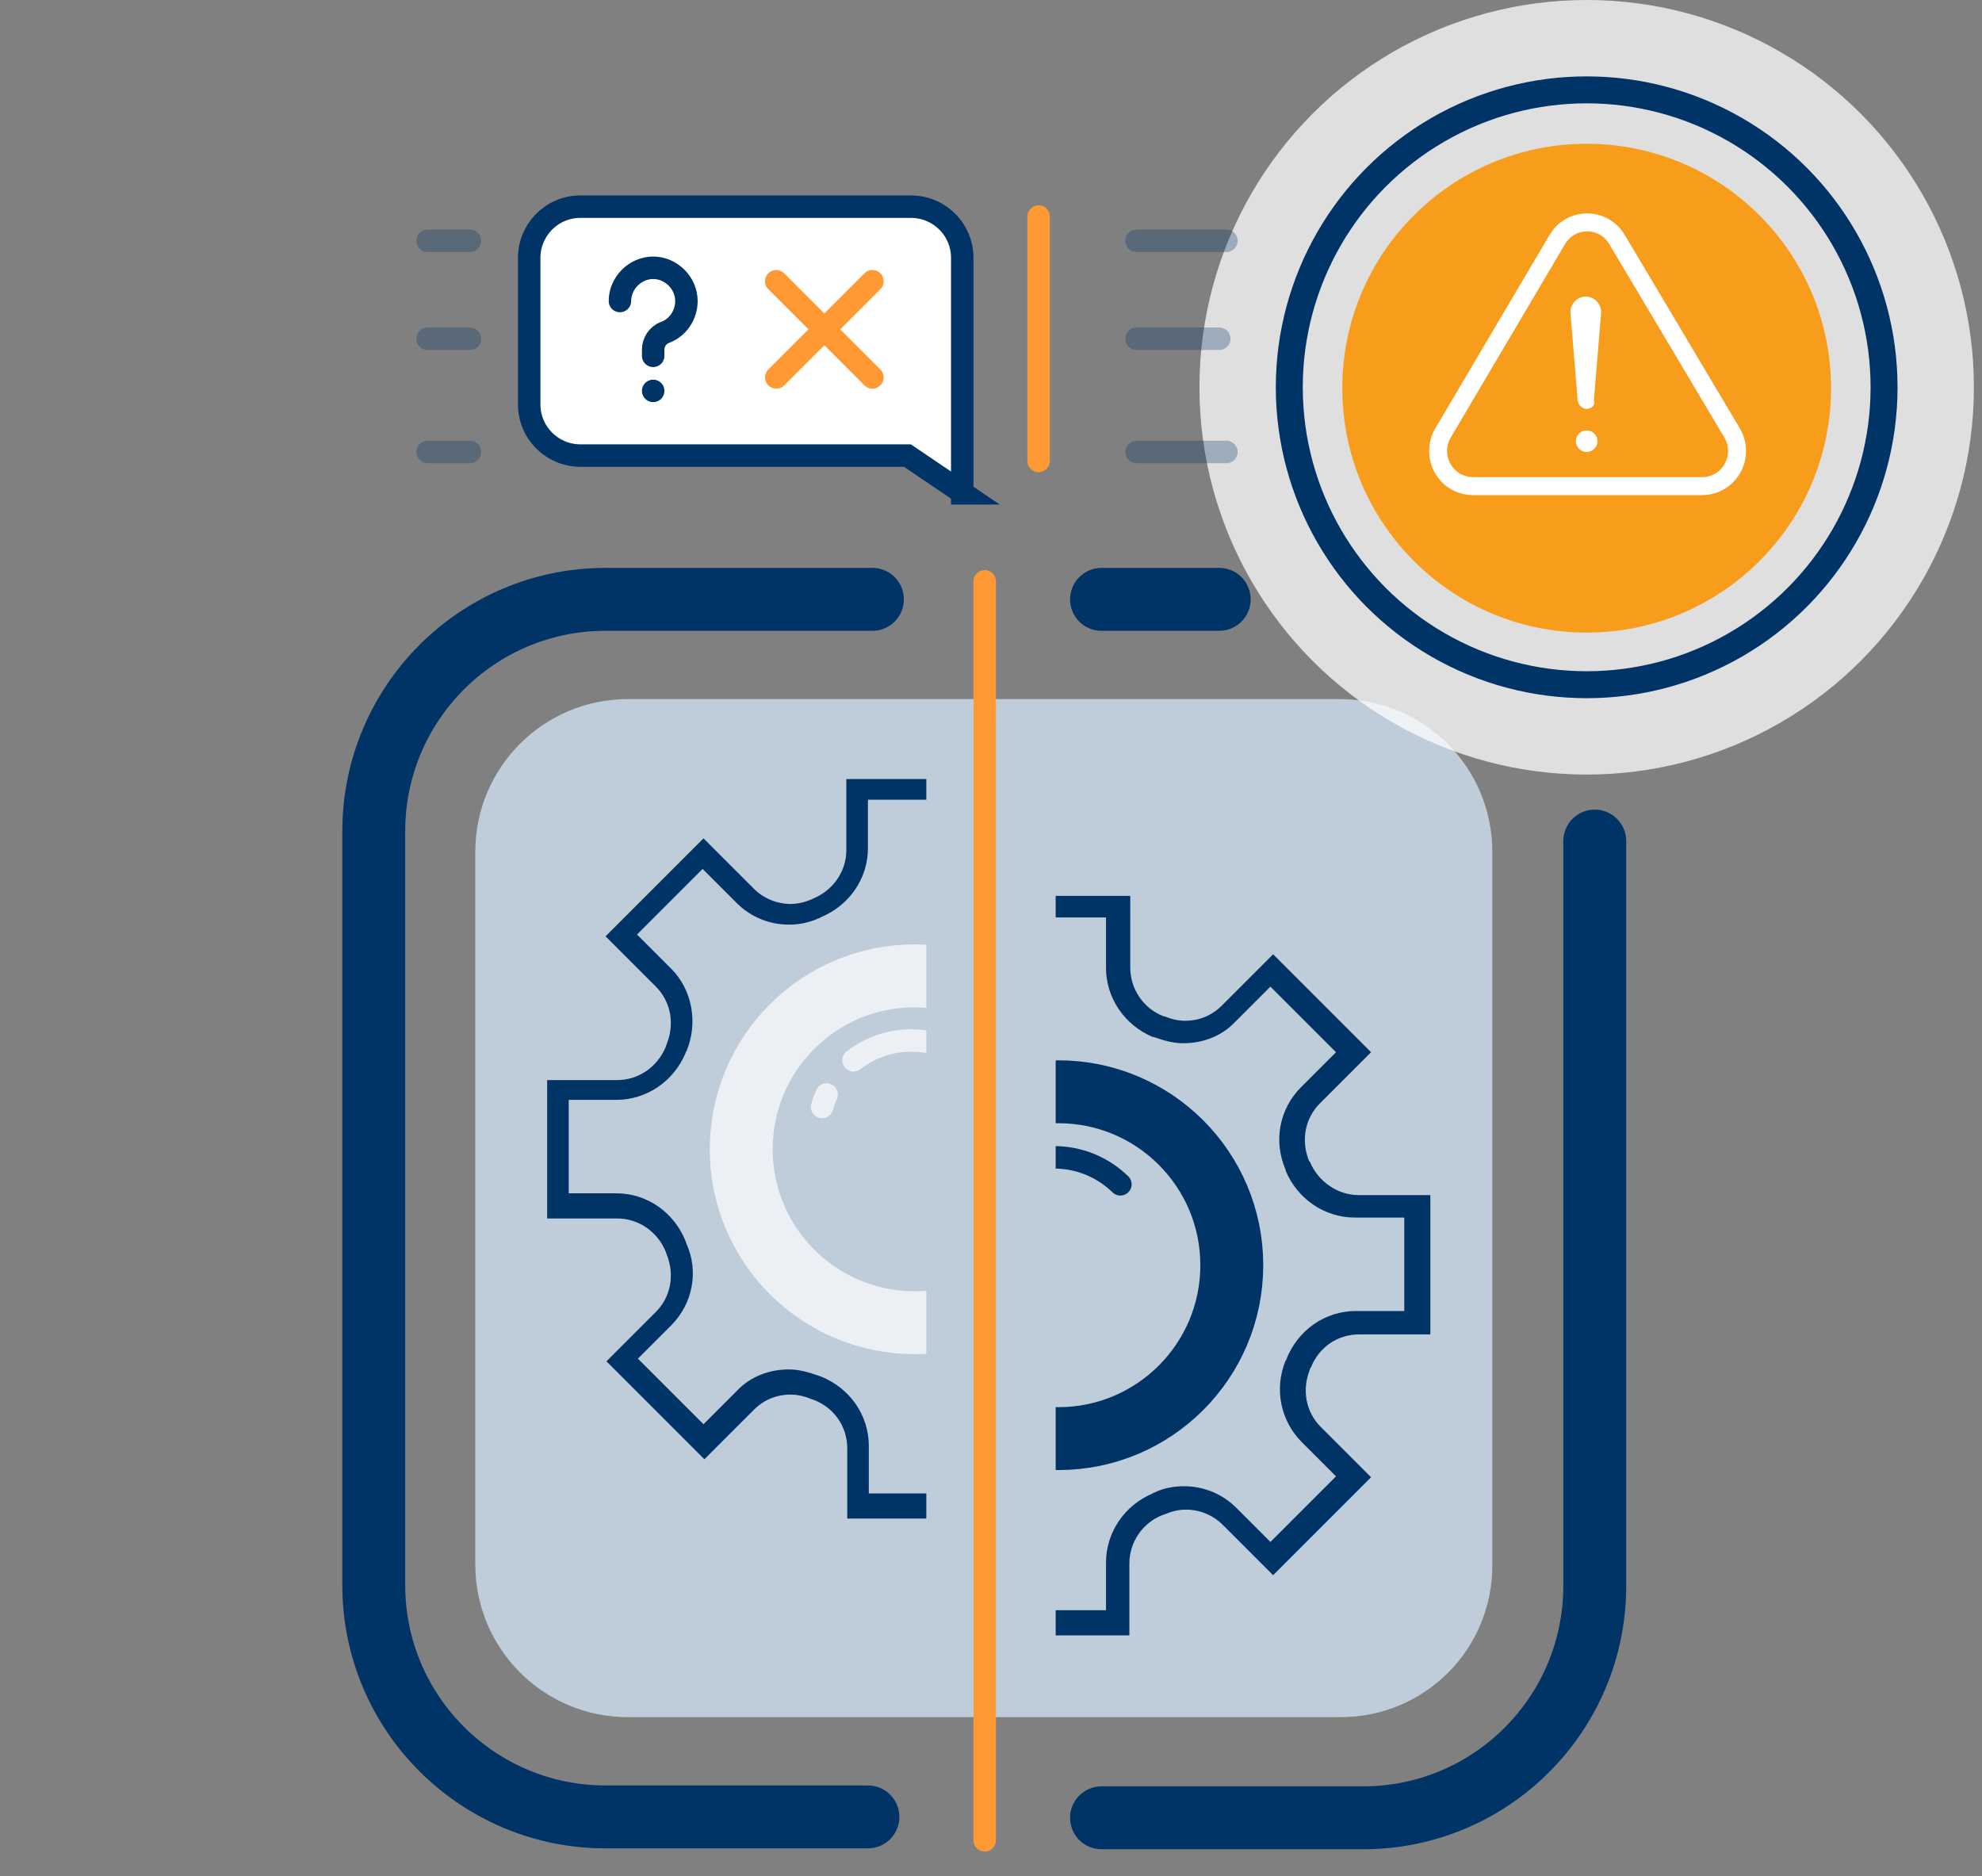
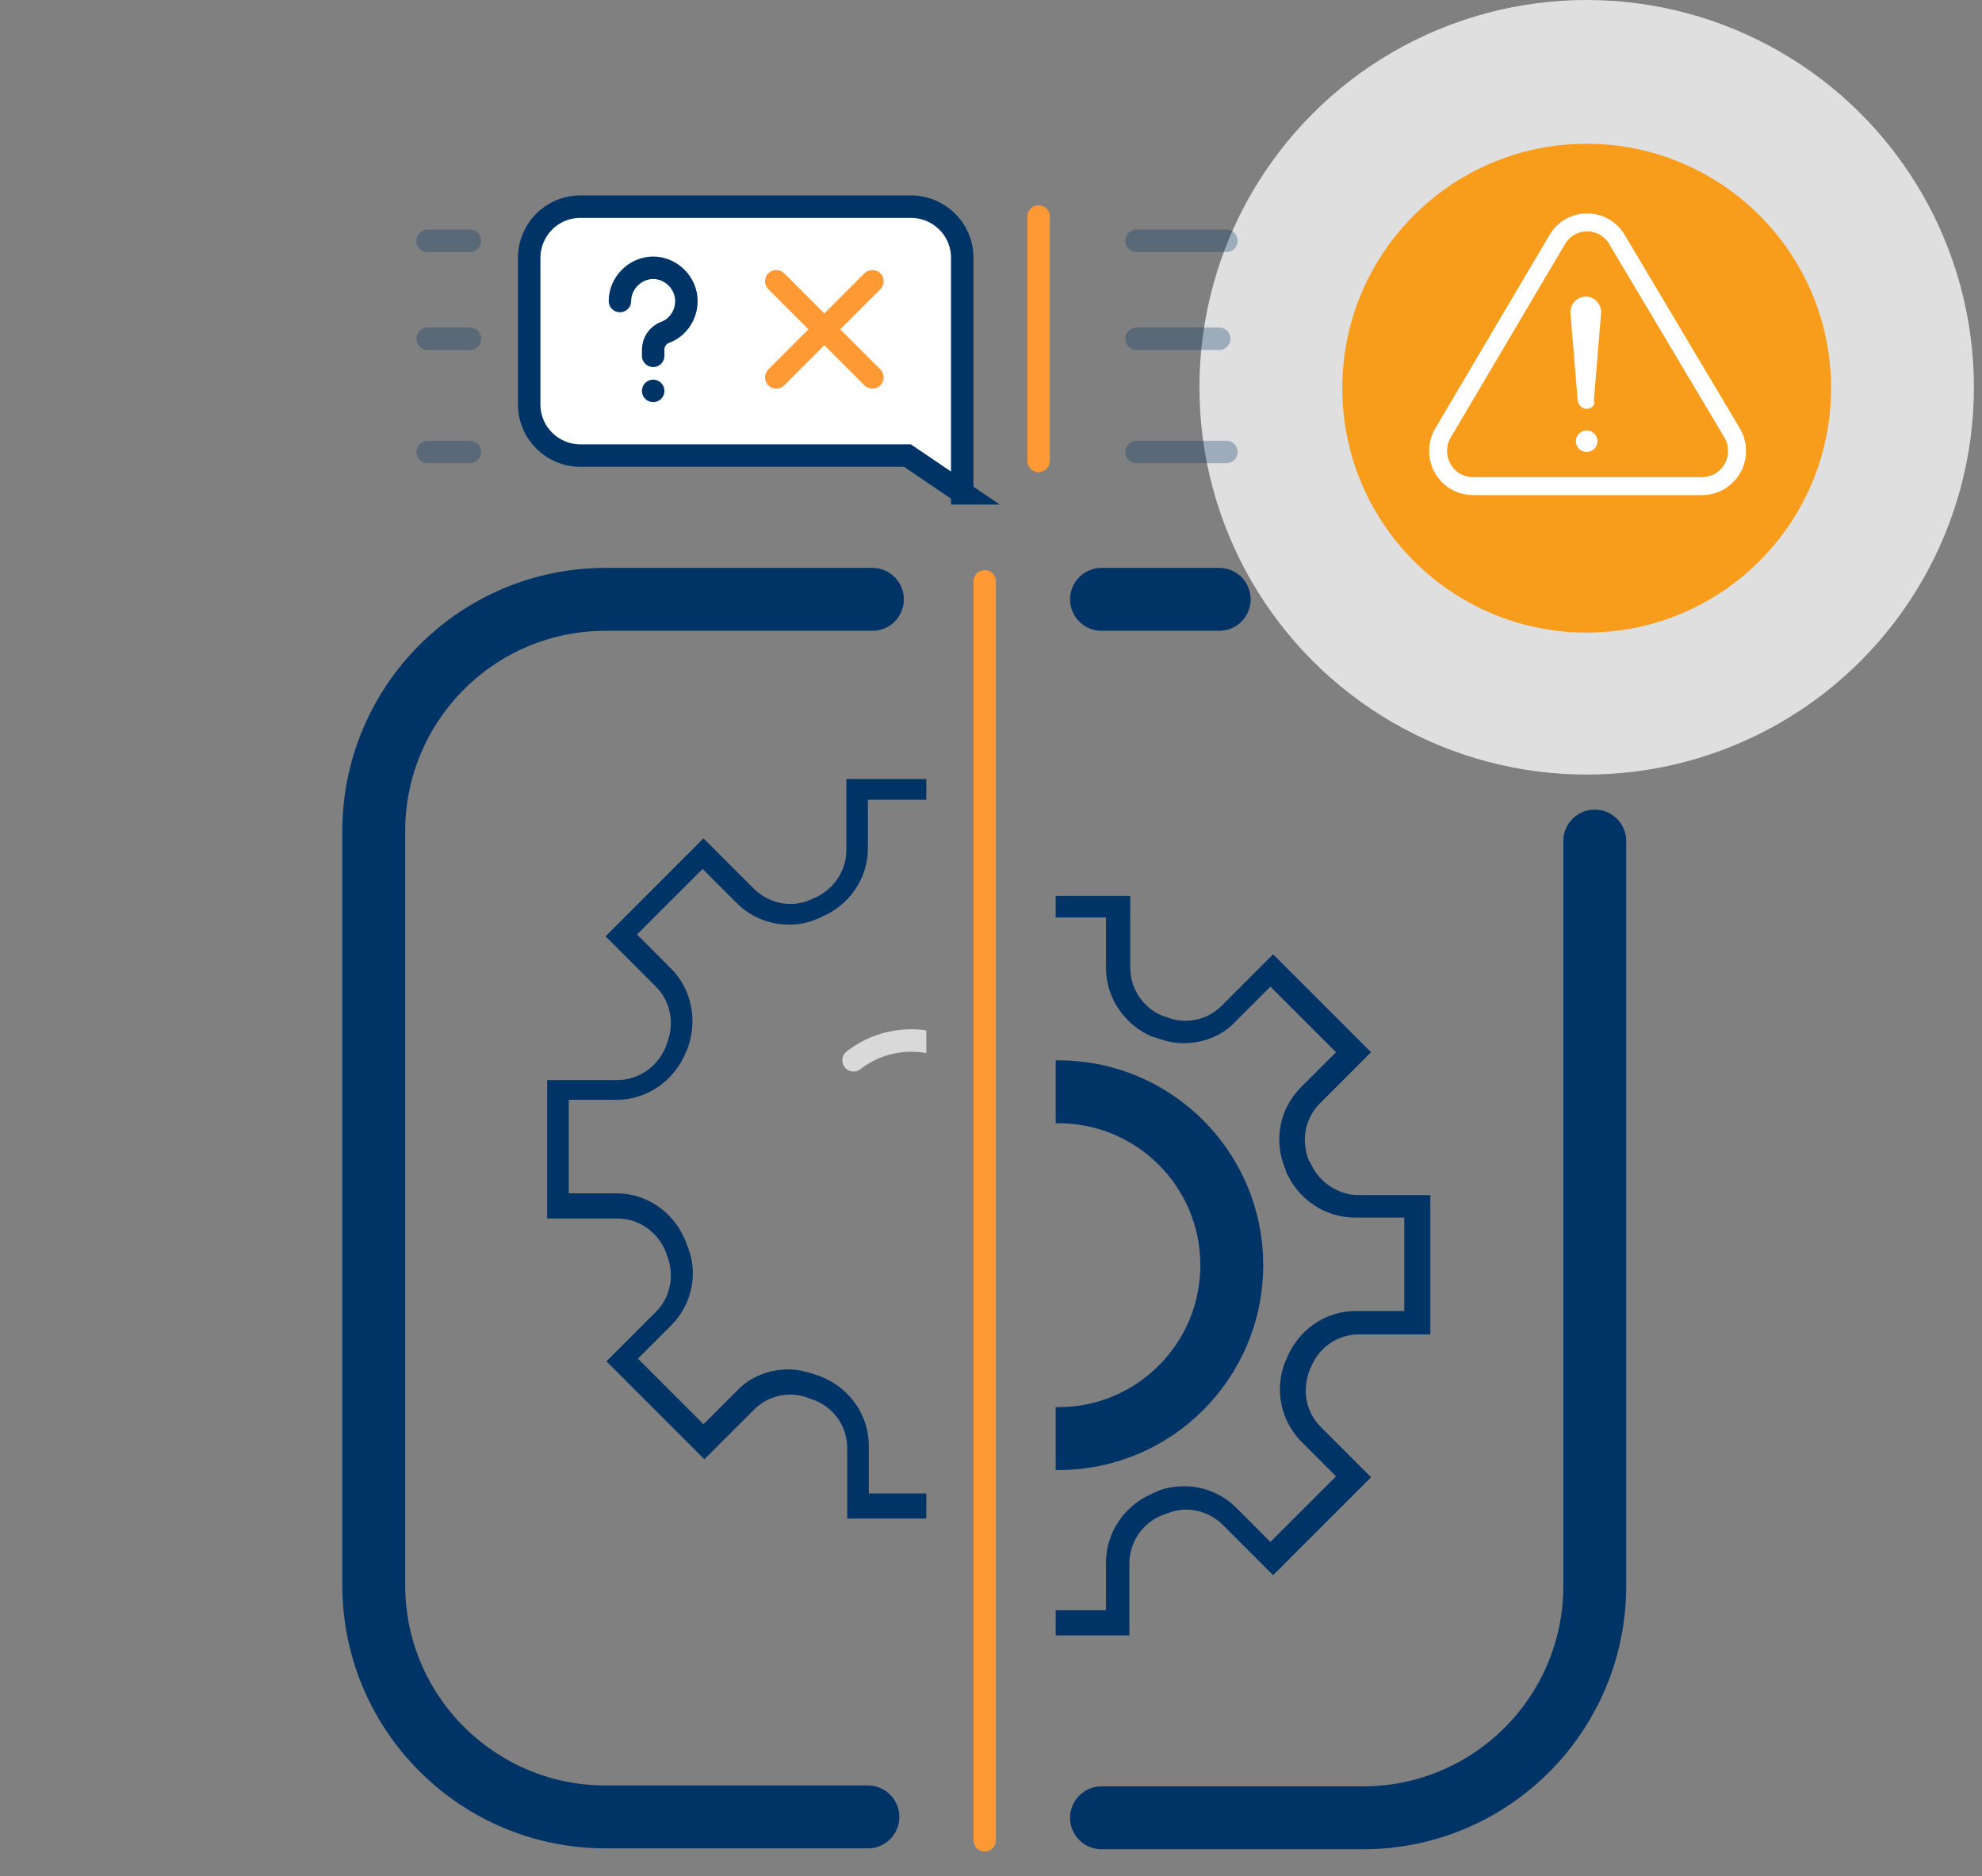
<svg xmlns="http://www.w3.org/2000/svg" xmlns:xlink="http://www.w3.org/1999/xlink" version="1.1" id="Layer_1" x="0px" y="0px" viewBox="0 0 220.6 208.8" style="enable-background:new 0 0 220.6 208.8;" xml:space="preserve">
  <rect x="0" y="0" width="220.6" height="208.8" fill="#808080" stroke="none" />
  <style type="text/css">
	.st0{fill:#BFCCD9;}
	.st1{fill:none;}
	.st2{fill:none;stroke:#003366;stroke-width:7;stroke-linecap:round;stroke-miterlimit:10;}
	.st3{opacity:0.75;fill:#FFFFFF;enable-background:new    ;}
	.st4{fill:none;stroke:#003366;stroke-width:3;stroke-miterlimit:10;}
	.st5{fill:#F89C1C;}
	.st6{fill:none;stroke:#FFFFFF;stroke-width:2;stroke-miterlimit:10;}
	.st7{fill:#FFFFFF;}
	.st8{clip-path:url(#SVGID_00000182527169339065900300000017232609649317322372_);}
	.st9{fill:#003366;}
	.st10{opacity:0.7;fill:none;stroke:#FFFFFF;stroke-width:2.5;stroke-linecap:round;stroke-miterlimit:10;}
	.st11{opacity:0.7;fill:none;stroke:#FFFFFF;stroke-width:7;stroke-linecap:round;stroke-miterlimit:10;}
	.st12{clip-path:url(#SVGID_00000111884646521031648860000017649196745189978243_);}
	.st13{fill:none;stroke:#003366;stroke-width:2.5;stroke-linecap:round;stroke-miterlimit:10;}
	.st14{fill:none;stroke:#FF9933;stroke-width:2.5;stroke-linecap:round;stroke-miterlimit:10;}
	.st15{opacity:0.3;fill:none;stroke:#003366;stroke-width:2.5;stroke-linecap:round;stroke-miterlimit:10;stroke-dasharray:10,9;}
	.st16{fill:#FFFFFF;stroke:#003366;stroke-width:2.5;stroke-linecap:round;stroke-miterlimit:10;}
</style>
  <g>
-     <path class="st0" d="M149.2,191.1H69.9c-9.4,0-17-7.6-17-17V94.8c0-9.4,7.6-17,17-17h79.2c9.4,0,17,7.6,17,17v79.2   C166.2,183.5,158.6,191.1,149.2,191.1z" />
    <rect x="-0.2" y="-0.3" class="st1" width="220.5" height="208.7" />
    <path class="st2" d="M96.6,202.2H67.4c-14.2,0-25.8-11.5-25.8-25.8V92.5c0-14.2,11.5-25.8,25.8-25.8h29.7" />
    <path class="st2" d="M177.5,93.6v82.9c0,14.2-11.5,25.8-25.8,25.8h-29.1" />
    <path class="st2" d="M122.6,66.7h13.1" />
    <circle class="st3" cx="176.6" cy="43.1" r="43.1" />
-     <circle class="st4" cx="176.6" cy="43.1" r="33.1" />
    <g>
      <circle class="st5" cx="176.6" cy="43.2" r="27.2" />
      <g>
        <path class="st6" d="M160.6,48.2l12.7-21.5c1.5-2.6,5.2-2.6,6.7,0l12.8,21.5c1.5,2.6-0.3,5.9-3.4,5.9H164     C160.9,54.1,159.1,50.8,160.6,48.2z" />
        <g>
          <circle class="st7" cx="176.6" cy="49.1" r="1.2" />
          <path class="st7" d="M176.6,45.5L176.6,45.5c-0.5,0-0.9-0.4-1-0.9l-0.8-9.7c-0.1-1,0.7-1.9,1.7-1.9l0,0c1,0,1.8,0.9,1.7,1.9      l-0.8,9.7C177.6,45.1,177.1,45.5,176.6,45.5z" />
        </g>
      </g>
    </g>
    <g>
      <defs>
        <polygon id="SVGID_1_" points="103.1,188.5 60.7,158.7 60.7,128.8 60.6,98.9 103.1,74    " />
      </defs>
      <clipPath id="SVGID_00000135690693008319064370000013988497209548472216_">
        <use xlink:href="#SVGID_1_" style="overflow:visible;" />
      </clipPath>
      <g style="clip-path:url(#SVGID_00000135690693008319064370000013988497209548472216_);">
        <g>
          <g>
            <g>
              <path class="st9" d="M107.1,89.2v5.5c0,3.4,2.1,6.4,5.2,7.7c0,0,0.1,0,0.1,0c1.1,0.4,2.2,0.7,3.3,0.7c2.2,0,4.3-0.8,5.8-2.4        l3.9-3.9l7.3,7.3l-3.9,3.9c-2.4,2.4-3.1,6-1.7,9.2c0,0,0,0.1,0,0.1c1.3,3.1,4.3,5.2,7.7,5.2h5.5v10.4l-5.4,0        c-3.4,0-6.4,2.1-7.7,5.3c0,0.1,0,0.1-0.1,0.2c-1.3,3.1-0.6,6.7,1.8,9.1l3.8,3.8l-7.3,7.3l-3.8-3.8c-1.6-1.6-3.7-2.4-5.8-2.4        c-1.1,0-2.3,0.2-3.3,0.7c-0.1,0-0.2,0.1-0.2,0.1c-3.1,1.3-5.2,4.3-5.2,7.7v5.3H96.7v-5.3c0-3.4-2.1-6.4-5.3-7.7        c-0.1,0-0.2-0.1-0.3-0.1c-1.1-0.4-2.2-0.7-3.3-0.7c-2.2,0-4.3,0.8-5.8,2.4l-3.7,3.7l-7.3-7.3l3.7-3.7c2.4-2.4,3.1-6,1.7-9.1        c0-0.1-0.1-0.2-0.1-0.3c-1.3-3.2-4.3-5.3-7.7-5.3l-5.3,0v-10.4l5.3,0c3.4,0,6.4-2.1,7.7-5.2c0-0.1,0.1-0.2,0.1-0.2        c1.3-3.1,0.7-6.8-1.7-9.2l-3.8-3.8l7.3-7.3l3.8,3.8c1.6,1.6,3.7,2.4,5.8,2.4c1.1,0,2.2-0.2,3.3-0.7c0.1,0,0.1,0,0.2-0.1        c3.2-1.3,5.3-4.3,5.3-7.7l0-5.4H107.1 M109.6,86.7h-2.5H96.7h-2.5l0,2.5l0,5.4c0,2.4-1.5,4.5-3.7,5.4l-0.2,0.1        c-0.7,0.3-1.5,0.5-2.3,0.5c-1.5,0-3-0.6-4.1-1.7l-3.8-3.8l-1.8-1.8l-1.8,1.8l-7.3,7.3l-1.8,1.8l1.8,1.8l3.8,3.8        c1.7,1.7,2.1,4.2,1.2,6.4l-0.1,0.3c-0.9,2.2-3,3.7-5.4,3.7l-5.3,0l-2.5,0v2.5v10.4v2.5l2.5,0l5.3,0c2.4,0,4.5,1.5,5.4,3.7        l0.1,0.3c0.9,2.2,0.5,4.7-1.2,6.4l-3.7,3.7l-1.8,1.8l1.8,1.8l7.3,7.3l1.8,1.8l1.8-1.8l3.7-3.7c1.1-1.1,2.5-1.7,4.1-1.7        c0.8,0,1.6,0.2,2.3,0.5l0.3,0.1c2.3,0.9,3.7,3,3.7,5.4v5.3v2.5h2.5h10.4h2.5v-2.5V161c0-2.3,1.4-4.5,3.7-5.4l0.3-0.1        c0.7-0.3,1.5-0.5,2.3-0.5c1.5,0,3,0.6,4.1,1.7l3.8,3.8l1.8,1.8l1.8-1.8l7.3-7.3l1.8-1.8l-1.8-1.8l-3.8-3.8        c-1.7-1.7-2.1-4.2-1.2-6.4l0-0.1l0.1-0.1c0.9-2.3,3-3.7,5.4-3.7l5.4,0l2.5,0v-2.5v-10.4v-2.5h-2.5h-5.5        c-2.3,0-4.5-1.5-5.4-3.7l-0.1-0.1c-0.9-2.2-0.5-4.7,1.2-6.4l3.9-3.9l1.8-1.8l-1.8-1.8l-7.3-7.3l-1.8-1.8l-1.8,1.8l-3.9,3.9        c-1.1,1.1-2.5,1.7-4.1,1.7c-0.8,0-1.6-0.2-2.3-0.5l-0.1,0c-2.3-0.9-3.7-3.1-3.7-5.4v-5.5V86.7L109.6,86.7z" />
            </g>
          </g>
          <path class="st10" d="M95,118c4.1-3.2,10-2.9,13.8,0.8" />
-           <path class="st10" d="M91.5,123.2c0.1-0.5,0.3-0.9,0.5-1.4" />
        </g>
-         <circle class="st11" cx="101.8" cy="127.9" r="19.3" />
      </g>
    </g>
    <g>
      <defs>
        <polygon id="SVGID_00000121967512972334178650000007713677618324897192_" points="117.5,194.9 173.5,159.4 173.5,140.9      173.5,118.7 117.5,82.5    " />
      </defs>
      <clipPath id="SVGID_00000011715499421099070850000001722436710286537614_">
        <use xlink:href="#SVGID_00000121967512972334178650000007713677618324897192_" style="overflow:visible;" />
      </clipPath>
      <g style="clip-path:url(#SVGID_00000011715499421099070850000001722436710286537614_);">
        <g>
          <g>
            <g>
              <path class="st9" d="M123.1,102.2v5.5c0,3.4,2.1,6.4,5.2,7.7c0,0,0.1,0,0.1,0c1.1,0.4,2.2,0.7,3.3,0.7c2.2,0,4.3-0.8,5.8-2.4        l3.9-3.9l7.3,7.3l-3.9,3.9c-2.4,2.4-3.1,6-1.7,9.2c0,0,0,0.1,0,0.1c1.3,3.1,4.3,5.2,7.7,5.2h5.5v10.4l-5.4,0        c-3.4,0-6.4,2.1-7.7,5.3c0,0.1,0,0.1-0.1,0.2c-1.3,3.1-0.6,6.7,1.8,9.1l3.8,3.8l-7.3,7.3l-3.8-3.8c-1.6-1.6-3.7-2.4-5.8-2.4        c-1.1,0-2.3,0.2-3.3,0.7c-0.1,0-0.2,0.1-0.2,0.1c-3.1,1.3-5.2,4.3-5.2,7.7v5.3h-10.4V174c0-3.4-2.1-6.4-5.3-7.7        c-0.1,0-0.2-0.1-0.3-0.1c-1.1-0.4-2.2-0.7-3.3-0.7c-2.2,0-4.3,0.8-5.8,2.4l-3.7,3.7l-7.3-7.3l3.7-3.7c2.4-2.4,3.1-6,1.7-9.1        c0-0.1-0.1-0.2-0.1-0.3c-1.3-3.2-4.3-5.3-7.7-5.3l-5.3,0v-10.4l5.3,0c3.4,0,6.4-2.1,7.7-5.2c0-0.1,0.1-0.2,0.1-0.2        c1.3-3.1,0.7-6.8-1.7-9.2l-3.8-3.8l7.3-7.3l3.8,3.8c1.6,1.6,3.7,2.4,5.8,2.4c1.1,0,2.2-0.2,3.3-0.7c0.1,0,0.1,0,0.2-0.1        c3.2-1.3,5.3-4.3,5.3-7.7l0-5.4H123.1 M125.6,99.7h-2.5h-10.4h-2.5l0,2.5l0,5.4c0,2.4-1.5,4.5-3.7,5.4l-0.2,0.1        c-0.7,0.3-1.5,0.5-2.3,0.5c-1.5,0-3-0.6-4.1-1.7l-3.8-3.8l-1.8-1.8l-1.8,1.8l-7.3,7.3l-1.8,1.8l1.8,1.8l3.8,3.8        c1.7,1.7,2.1,4.2,1.2,6.4l-0.1,0.3c-0.9,2.2-3,3.7-5.4,3.7l-5.3,0l-2.5,0v2.5v10.4v2.5l2.5,0l5.3,0c2.4,0,4.5,1.5,5.4,3.7        l0.1,0.3c0.9,2.2,0.5,4.7-1.2,6.4l-3.7,3.7l-1.8,1.8l1.8,1.8l7.3,7.3l1.8,1.8l1.8-1.8l3.7-3.7c1.1-1.1,2.5-1.7,4.1-1.7        c0.8,0,1.6,0.2,2.3,0.5l0.3,0.1c2.3,0.9,3.7,3,3.7,5.4v5.3v2.5h2.5h10.4h2.5v-2.5V174c0-2.3,1.4-4.5,3.7-5.4l0.3-0.1        c0.7-0.3,1.5-0.5,2.3-0.5c1.5,0,3,0.6,4.1,1.7l3.8,3.8l1.8,1.8l1.8-1.8l7.3-7.3l1.8-1.8l-1.8-1.8l-3.8-3.8        c-1.7-1.7-2.1-4.2-1.2-6.4l0-0.1l0.1-0.1c0.9-2.3,3-3.7,5.4-3.7l5.4,0l2.5,0v-2.5v-10.4V133h-2.5h-5.5c-2.3,0-4.5-1.5-5.4-3.7        l-0.1-0.1c-0.9-2.2-0.5-4.7,1.2-6.4l3.9-3.9l1.8-1.8l-1.8-1.8l-7.3-7.3l-1.8-1.8l-1.8,1.8l-3.9,3.9c-1.1,1.1-2.5,1.7-4.1,1.7        c-0.8,0-1.6-0.2-2.3-0.5l-0.1,0c-2.3-0.9-3.7-3.1-3.7-5.4v-5.5V99.7L125.6,99.7z" />
            </g>
          </g>
-           <path class="st13" d="M110,131.8c0.3-0.3,0.6-0.6,0.9-0.8c4.1-3.2,10-2.9,13.8,0.8" />
          <path class="st13" d="M107.4,136.1c0.1-0.5,0.3-0.9,0.5-1.4" />
        </g>
        <circle class="st2" cx="117.8" cy="140.8" r="19.3" />
      </g>
    </g>
    <line class="st14" x1="109.6" y1="64.7" x2="109.6" y2="204.8" />
    <line class="st15" x1="126.5" y1="26.8" x2="136.7" y2="26.8" />
    <line class="st15" x1="47.6" y1="26.8" x2="52.3" y2="26.8" />
    <line class="st15" x1="126.5" y1="37.7" x2="135.7" y2="37.7" />
    <line class="st15" x1="47.6" y1="37.7" x2="52.3" y2="37.7" />
    <line class="st15" x1="126.5" y1="50.3" x2="136.7" y2="50.3" />
    <line class="st15" x1="47.6" y1="50.3" x2="52.3" y2="50.3" />
    <path class="st16" d="M107.2,54.9l-6.2-4.2H64.6c-3.1,0-5.7-2.5-5.7-5.7V28.7c0-3.1,2.5-5.7,5.7-5.7h36.8c3.1,0,5.7,2.5,5.7,5.7   V54.9z" />
    <g>
      <line class="st13" x1="72.7" y1="43.5" x2="72.7" y2="43.5" />
      <path class="st13" d="M69,33.5c0-2,1.7-3.7,3.7-3.7c2,0,3.7,1.7,3.7,3.7c0,1.6-1,3-2.4,3.5c-0.8,0.3-1.3,1.1-1.3,1.9v0.7" />
    </g>
    <g>
      <line class="st14" x1="86.4" y1="31.3" x2="97.1" y2="42" />
      <line class="st14" x1="97.1" y1="31.3" x2="86.4" y2="42" />
    </g>
    <line class="st14" x1="115.6" y1="24.1" x2="115.6" y2="51.3" />
  </g>
</svg>